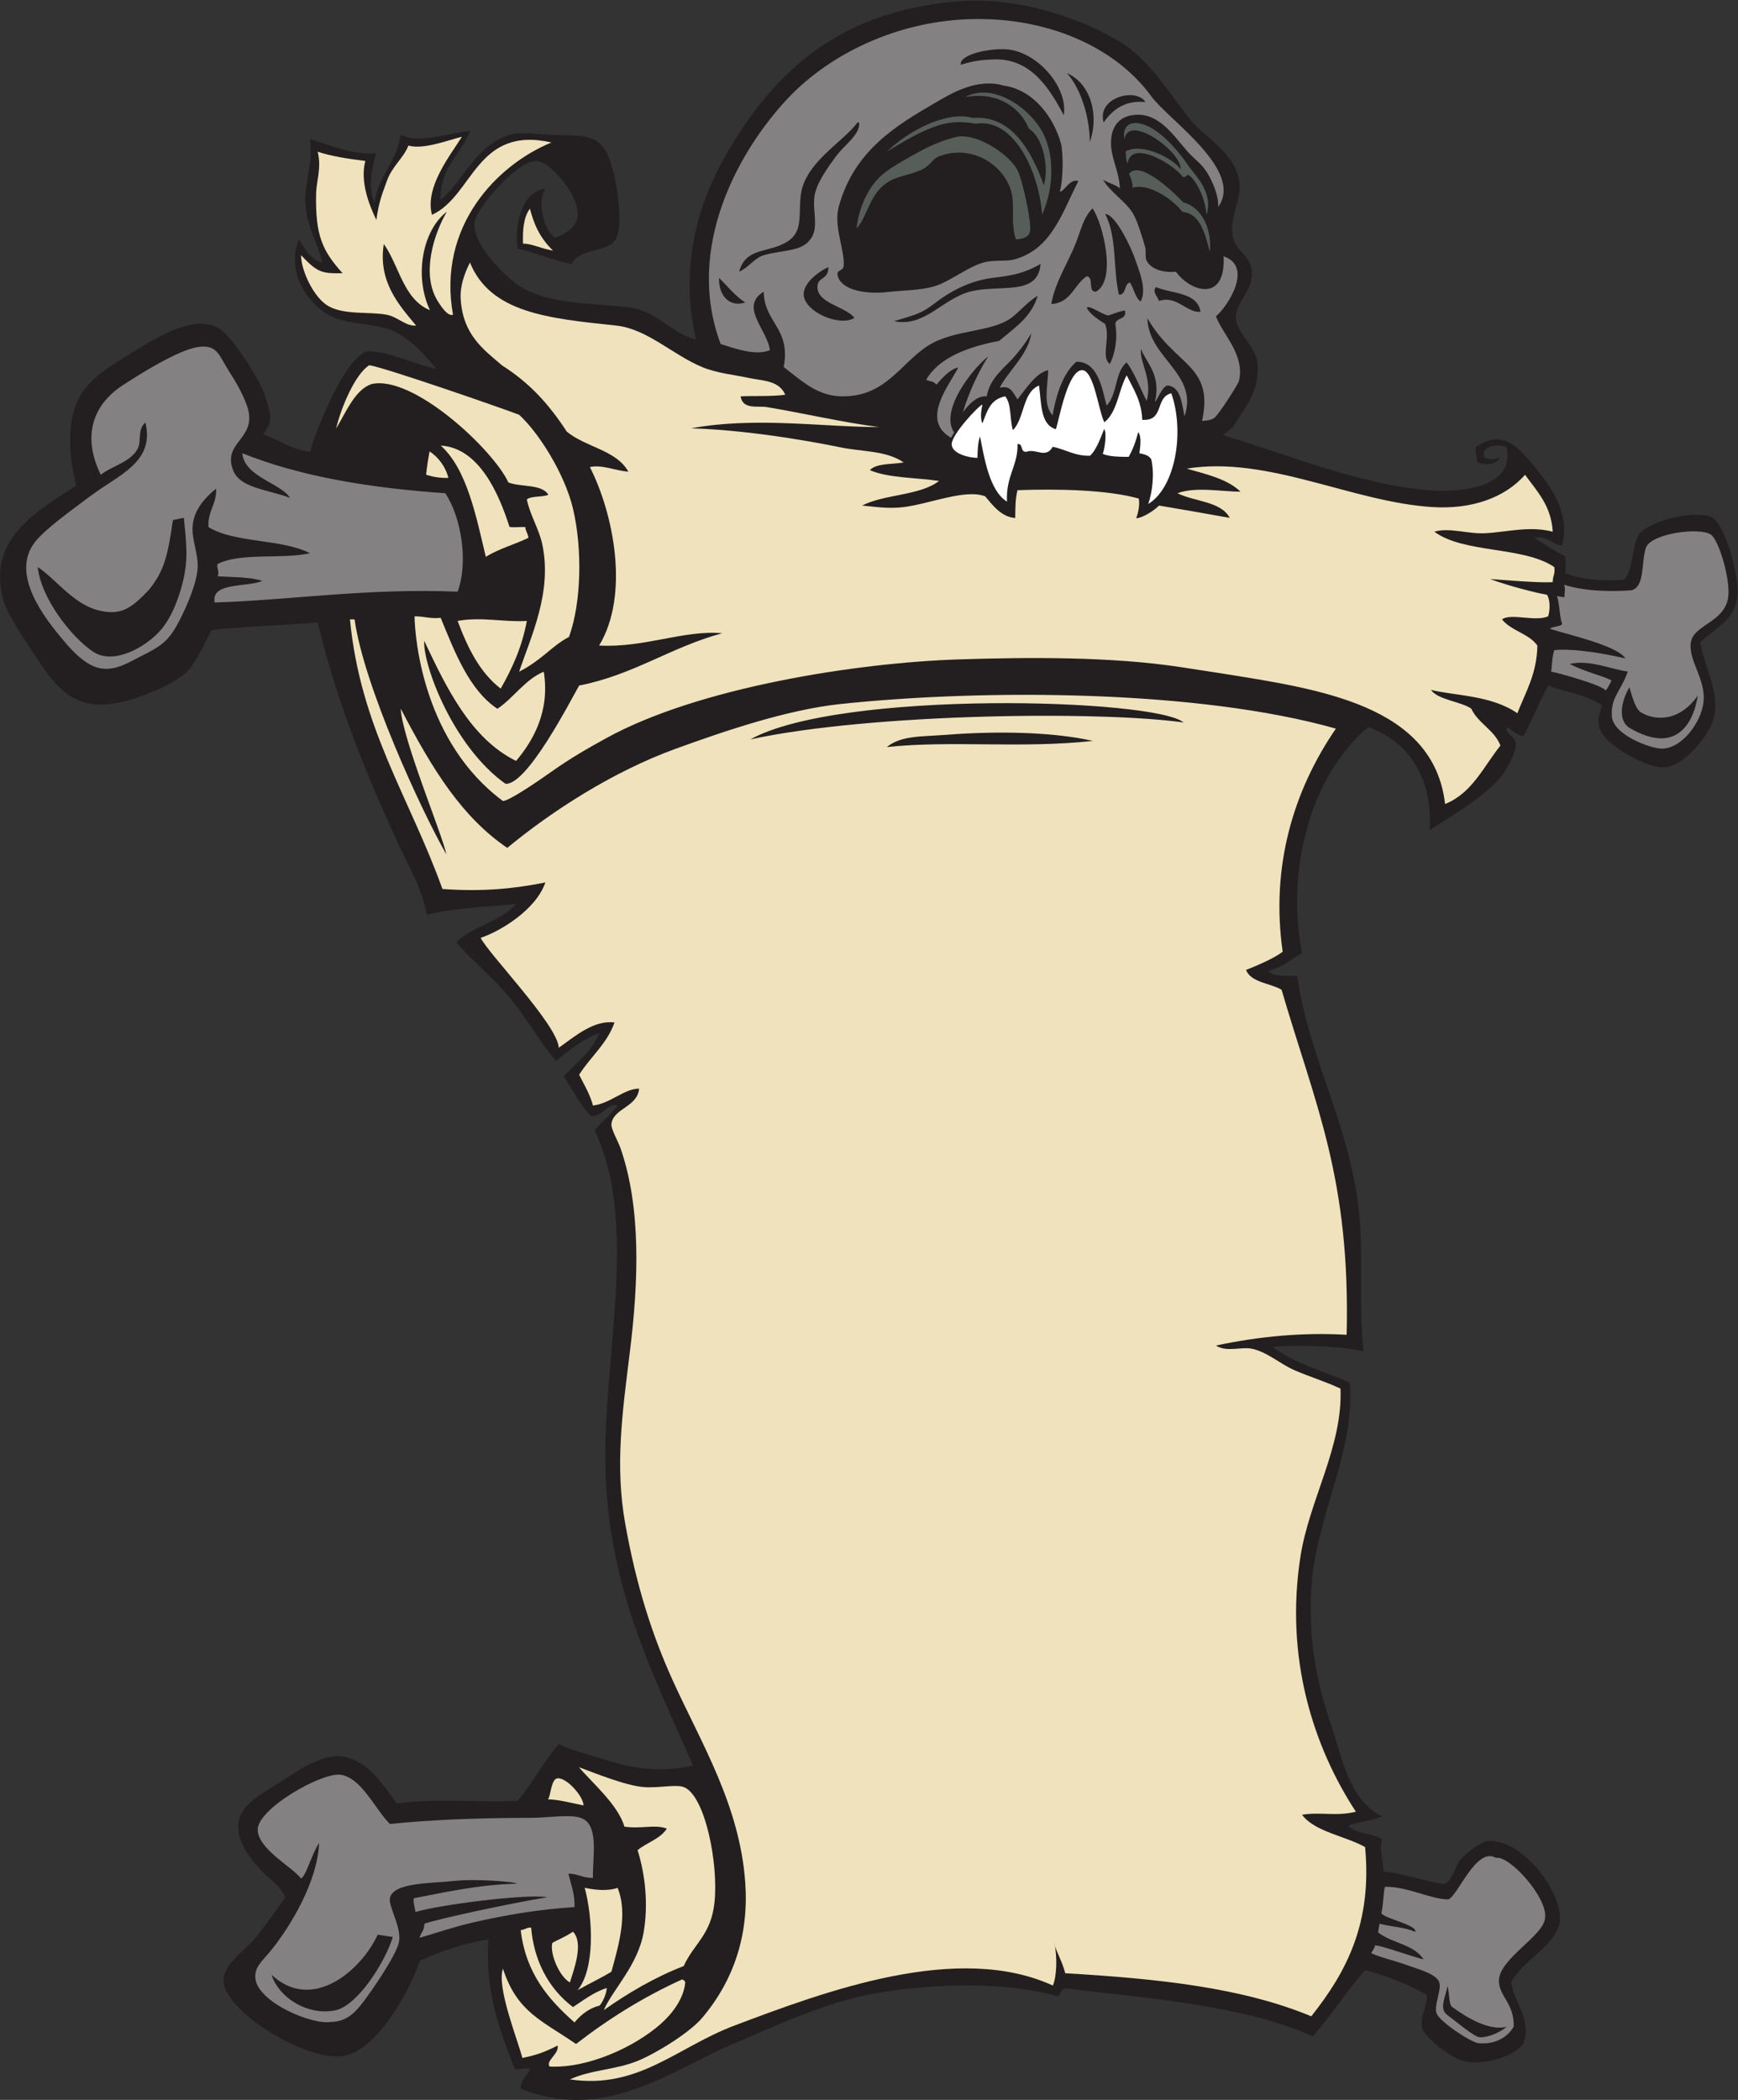
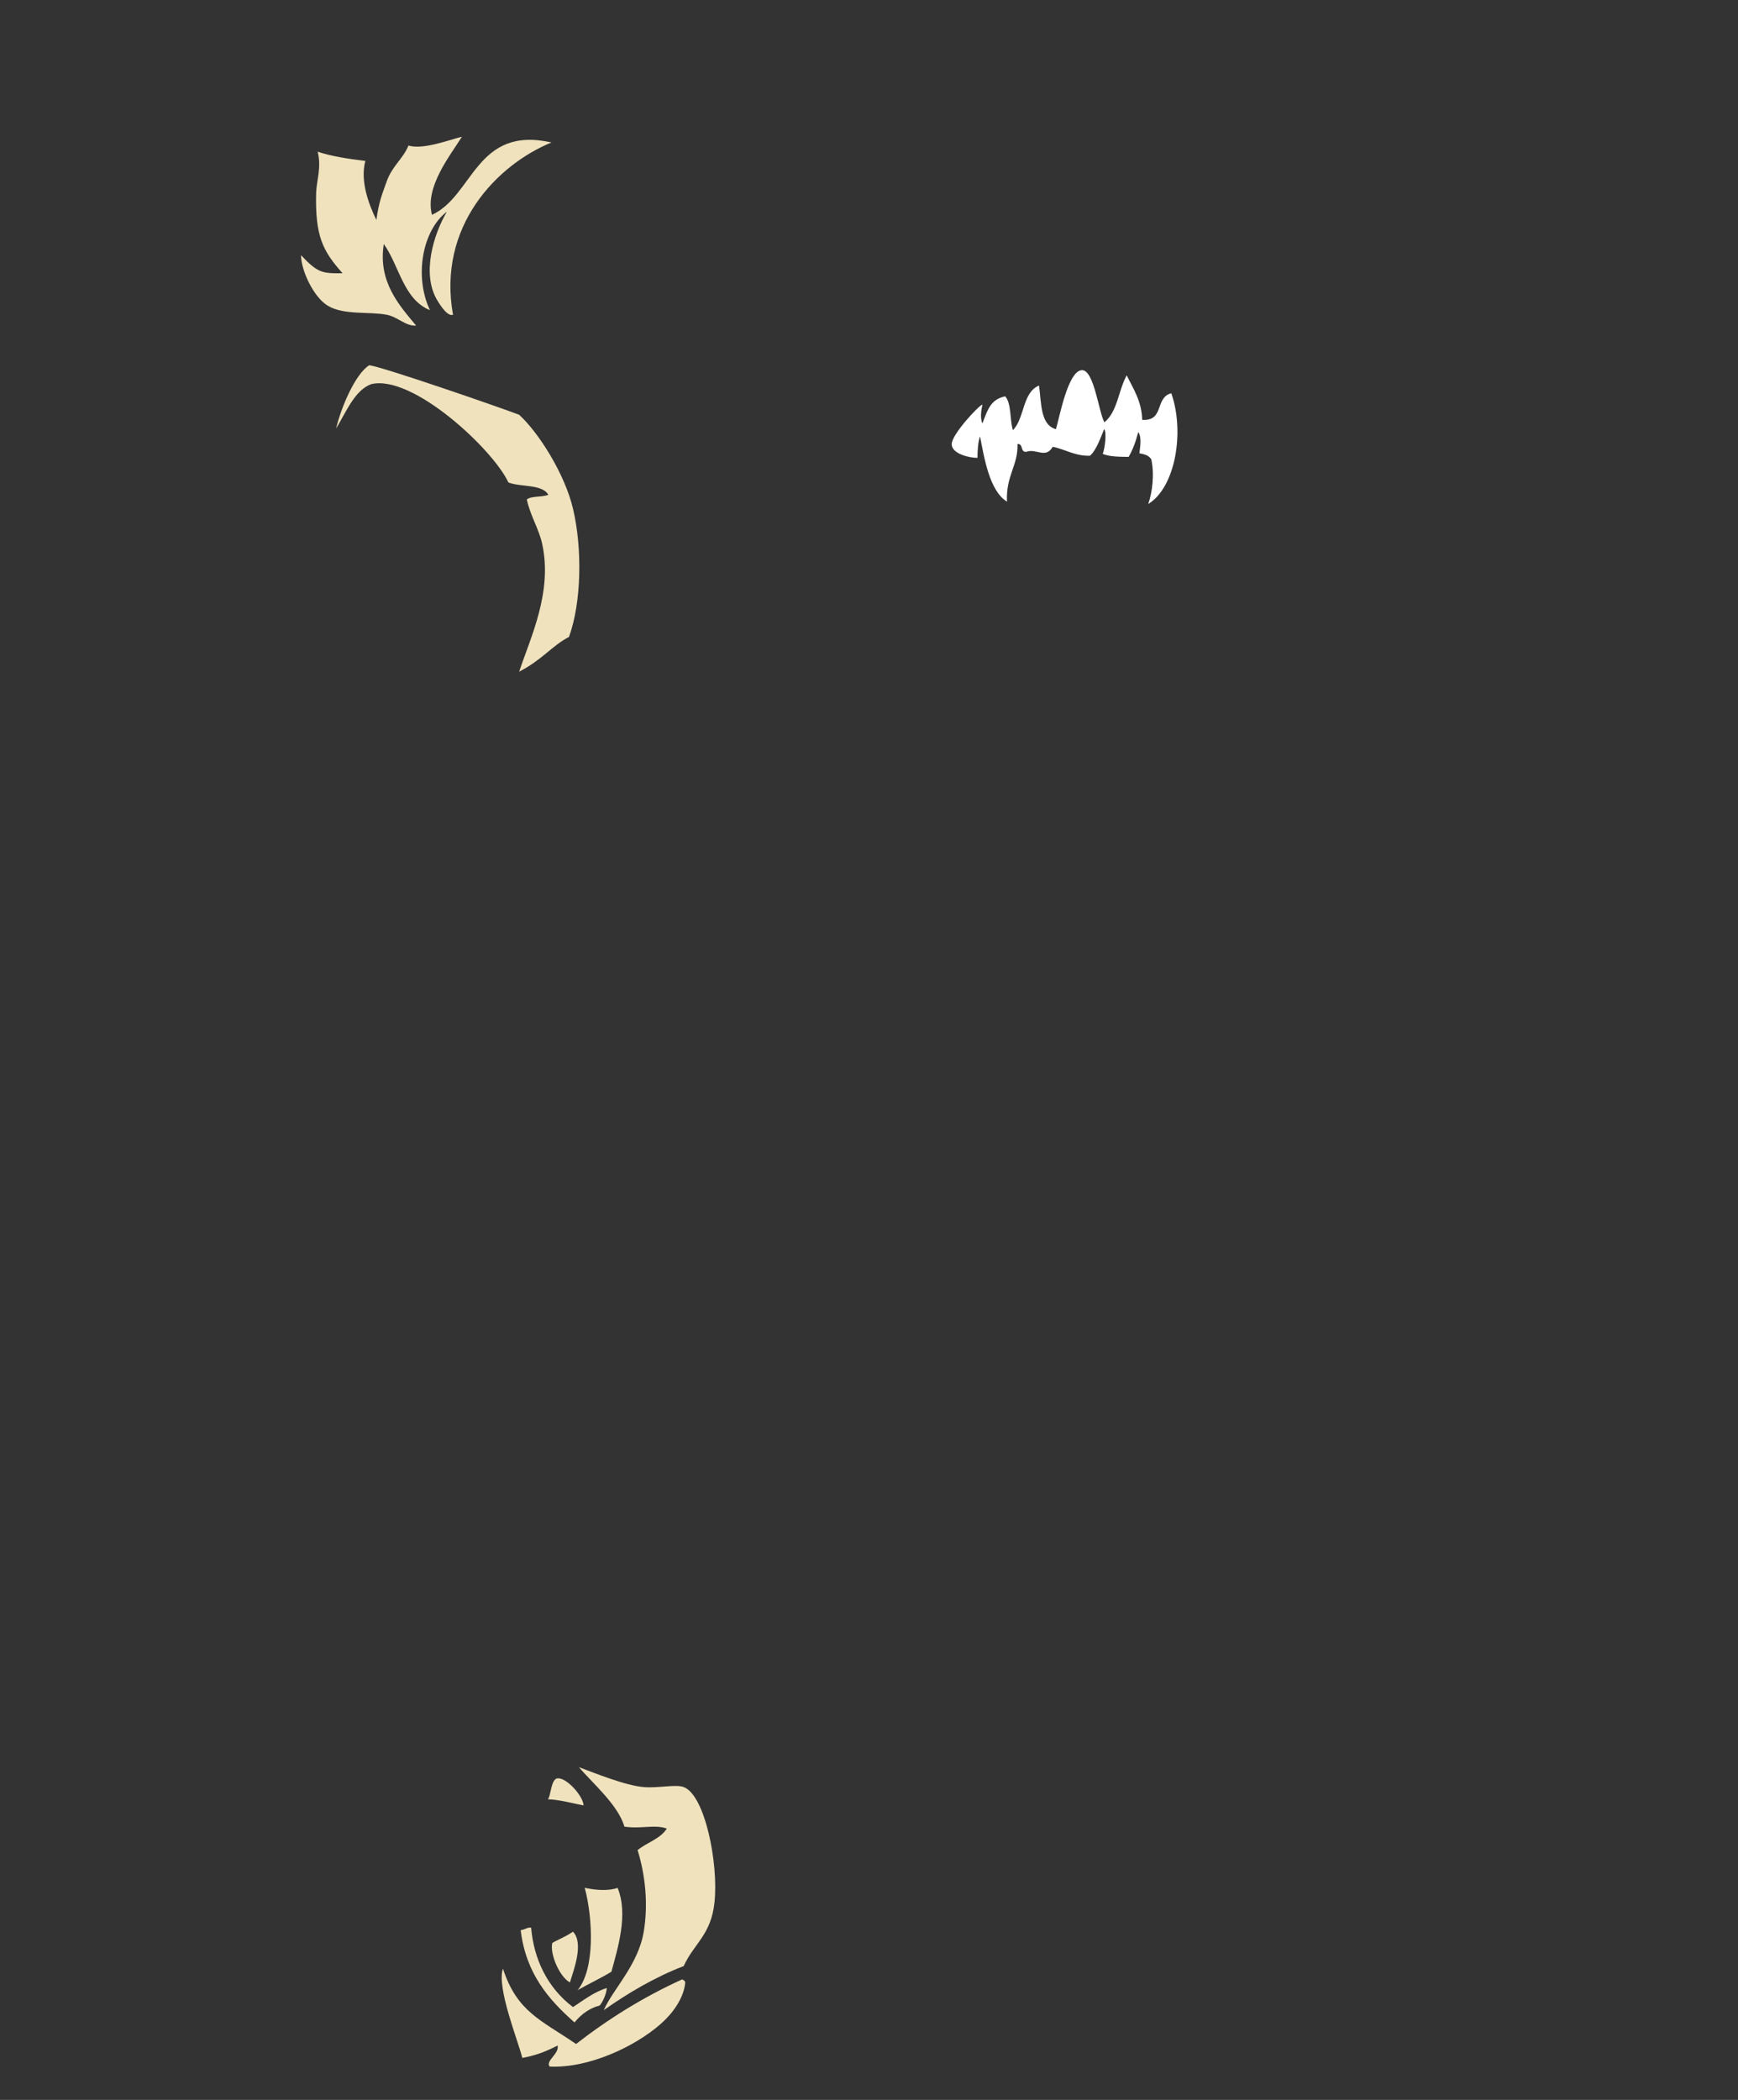
<svg xmlns="http://www.w3.org/2000/svg" viewBox="0 0 709.2 856.667" height="856.667" width="709.2" xml:space="preserve" id="svg2" version="1.1">
  <rect x="0" y="0" width="709.2" height="856.667" fill="#333333" stroke="none" />
  <defs id="defs6" />
  <g transform="matrix(1.333,0,0,-1.333,0,856.667)" id="g10">
    <g transform="scale(0.1)" id="g12">
-       <path id="path14" style="fill:#231f20;fill-opacity:1;fill-rule:evenodd;stroke:none" d="m 4626.11,359.367 c 6.25,-54.355 62.97,-114.648 38.84,-182.695 -13.26,-37.375 -125.11,-76.613 -188.34,-56.496 -47.78,15.187 -115.7,74.308 -122.42,98.867 -10.36,37.922 17.26,66.437 12.96,102.656 -55.78,32.121 -119.25,56.524 -188.34,75.332 -56.43,-64.414 -103.41,-138.269 -160.08,-202.453 -207.45,92.317 -484.51,115.012 -753.34,145.957 -20.87,3.625 -14.87,-19.644 -28.25,-23.531 -154.51,45.098 -379.73,40.625 -555.59,9.414 C 2526.21,298.84 2379.9,228.723 2243.68,171.035 2052.49,90.09 1853.63,-70.477 1593.93,34.492 c -0.13,29.934 21.61,38.02 28.25,61.211 -19.62,3.84 -39.3,-6.406 -47.09,0 -43.04,115.481 -90.41,226.613 -80.04,395.496 -69.7,-10.855 -147.98,-36.5 -209.24,-65.152 -43.25,-118.242 -135.49,-268.555 -227.42,-290.266 -108.16,-25.547 -362.242,127.5 -373.781,223.313 -6.457,53.476 69.301,102.097 96.039,134.941 38.805,47.637 61.305,83.125 92.461,125.098 -18.851,41.746 -48.3,55.816 -74.535,83.941 -43.5,46.645 -109.117,132.153 -37.672,202.473 28.047,27.59 87.793,59.914 131.477,89.453 45.973,31.09 108.851,61.55 150.661,56.49 82.67,-9.99 126.86,-83.978 171.76,-144.252 118.86,15.899 232.09,3.075 369.71,7.723 35.39,38.859 91.6,138.629 127.13,174.209 27.97,-16.97 81.45,-29.05 122.41,-42.37 82.68,-26.88 172.73,-49.601 287.21,-23.55 -116.26,269.65 -267.39,549.99 -268.37,941.68 -0.86,339.45 100.03,723.59 -32.96,1002.87 22.63,26.03 50.03,47.28 70.62,75.34 -30.36,10.43 -43.94,-33.73 -80.04,-32.95 -34.66,34.39 -57.33,80.77 -84.75,122.41 38.64,41.38 85.31,74.76 108.29,131.83 -52.72,-19.47 -91.87,-52.52 -131.83,-84.75 -53.08,61.25 -89.82,131.41 -141.26,193.04 -50.85,60.95 -111.91,110.67 -164.79,169.51 49.87,50.57 136.86,64.04 183.63,117.7 -76.09,-7.1 -194.46,-12.69 -273.09,-32.96 -14.19,80.42 -56.51,149.47 -89.45,221.3 -95.11,207.28 -184,422.61 -244.842,673.29 -67.84,-6.29 -267.227,-14.88 -324.875,-23.54 -15.844,-31.75 -47.313,-96.33 -70.625,-122.41 -37.199,-41.65 -159.816,-93.98 -240.133,-103.59 -132.371,-15.85 -184.019,81.01 -240.125,164.79 -33.141,49.49 -77.82,115.14 -89.453,164.8 -42.473,181.22 111.809,263.62 225.996,339 -25.719,105.87 -30.621,216.85 23.543,291.92 37.098,51.41 107.293,89.87 160.086,122.41 63.246,38.99 177.715,111.6 254.254,65.92 39.969,-23.85 123.852,-155.18 139.672,-204.35 20.203,-62.81 26.269,-76.8 -5.367,-118.98 56.672,-20.23 77.871,-43.32 143.793,-54.3 17.363,67.5 107.396,289.65 174.516,308.23 66.91,1.82 146.94,-42.13 211.26,-53.01 -29.38,35.66 -84.14,101.87 -150.66,122.41 -54.56,16.85 -128.76,13.59 -178.92,42.37 -73.65,42.28 -127.864,139.93 -90.4,230.7 24.04,-37.68 41.774,-66.59 71.567,-70.61 -14.34,62.07 -50.996,115.87 -51.789,188.34 -0.703,63.19 25.004,127.48 14.125,188.33 64.867,-16.67 128.677,-49.04 202.457,-42.37 -12.61,-46.68 -26.46,-106.22 -4.71,-150.67 12.14,83.6 68.09,123.38 80.04,207.17 62.43,-28.7 132.57,3.83 213.15,11.92 -31.07,-75.65 -89.91,-106.97 -92.23,-211.37 70.1,53.33 104.37,166.03 213.37,199.45 30.47,9.33 74.15,2.4 127.14,0 93.62,-4.26 143.95,5.42 174.2,-65.92 24.65,-58.12 51.16,-220.53 18.83,-258.96 -30.64,-36.44 -105.3,-21.74 -131.83,-70.63 -58.94,11.69 -107.27,33.99 -164.79,47.09 -10.27,65.74 9.05,173.47 84.75,183.62 -24.74,-39.54 -7.9,-119.16 28.24,-150.67 35.81,11.59 66.78,34.04 70.63,65.92 7.43,61.41 -83.8,169.38 -127.12,169.5 -57.85,0.18 -181.75,-142.01 -188.33,-188.33 -9.33,-65.57 100.76,-175.79 150.66,-202.46 90.31,-48.26 203.2,-43.66 315.46,-56.49 97.36,-11.14 136.99,-82.9 211.88,-98.89 -49.66,210.89 0.85,402.37 84.75,552.42 161.42,288.74 373.2,453.21 717.86,482.47 182.46,15.47 380.92,-53.69 497.5,-125.55 90.99,-56.08 146.19,-154.83 215.98,-240.75 41.45,-51.04 153.03,-107.65 147.84,-210.26 -2.23,-43.63 -34.12,-99.08 -18.85,-150.67 13.35,-45.06 53.04,-48.02 56.51,-103.58 3.39,-54.33 -50.37,-92.48 -48.95,-138.16 1.44,-46.57 60.82,-87.13 65.92,-136.54 8.95,-87.07 -37.13,-135.49 -74.13,-196.27 -8.34,-9.46 -23.17,-17.12 -31.22,-26.38 179.31,-52.56 414.29,-150.86 627.97,-168.15 111.25,-9 266.47,11.58 240.12,131.84 -22.47,9.86 -66.94,5.35 -70.61,-18.84 0.8,-11.34 4.26,-15.4 8.93,-16.25 10.29,-1.89 20.17,-4.5 41.54,3.73 -11.4,-24.86 -48.14,-24.01 -69.32,-15.73 -1.31,15.95 -7.48,27.04 -4.71,47.09 85.76,60.12 135.84,-6.6 188.34,-70.62 47.87,-58.39 100.54,-138.57 75.33,-230.72 -32.09,4.01 -41.71,30.47 -84.74,23.54 30.77,-19.59 60.78,-39.95 94.65,-56.44 2.07,-13.81 1.16,-35.97 0.56,-52.44 43.71,-17.26 113.08,-24.98 179.76,-19.26 26.92,24.12 24.73,109.04 45.18,137.56 31.43,43.79 163.44,73.22 216.59,56.5 45.03,-14.15 79.2,-151.61 84.75,-211.87 9.47,-102.62 -66.46,-126.9 -113.3,-173.91 13.43,-84.5 73.21,-172.1 31.68,-257.37 -23.22,-47.71 -87.42,-120.84 -135.61,-123.7 -39.64,-13.68 -198.59,66.16 -206.51,126.51 -5.08,26.53 6.11,43.86 9.42,61.2 -42.73,32.63 -110.26,40.43 -164.8,61.22 -26.47,-50.43 -49.38,-104.43 -75.34,-155.38 -22.95,3.73 -34.01,19.35 -51.79,28.25 -3.59,-23.78 25.93,-25.14 28.25,-51.79 1.81,-20.85 -23.81,-69.69 -37.66,-89.46 -48.75,-69.64 -178.57,-142.02 -226.01,-174.21 10.33,160.98 -65.99,271.87 -188.33,315.46 -172.07,-143.64 -253.43,-430.43 -202.43,-691.86 -51.69,-29.44 -46.94,-35.47 -102.16,-54.66 12.01,-18.29 64.65,-14.85 87.49,-15.07 38.67,-272.39 180.07,-485.91 193.55,-782.74 5.24,-115.27 -3.89,-252.08 9.43,-366.11 -81.88,19.6 -240.85,19.12 -277.79,12.98 65.12,-49.44 155.07,-74.07 235.41,-108.29 19.38,-207.03 -105.34,-413.38 -117.71,-630.93 -9.25,-162.58 19.73,-298.53 61.21,-419.05 34.06,-98.95 53.69,-227.34 155.38,-278.168 -31.33,-13.82 -65,-14.668 -103.6,-27.863 22.3,-26.375 75.03,-22.285 103.6,-42.383 -7.95,-36.023 2.61,-61.379 4.7,-98.879 21.32,3.781 173.19,-40.34 183.64,-37.664 28.72,7.383 31.96,52.414 56.5,80.039 12.59,14.199 59.86,50.996 80.04,51.797 116.35,4.649 241.15,-180.293 216.81,-257.273 -15.18,-65.969 -118.55,-113.977 -146.19,-175.899 v 0" />
      <path id="path16" style="fill:#efe2bd;fill-opacity:1;fill-rule:evenodd;stroke:none" d="m 1688.1,5990.58 c -165.6,-67.87 -350.22,-255.6 -301.34,-527.35 -16.19,-5.33 -35.56,23.83 -47.09,42.39 -50.68,81.63 -12.15,204.29 28.26,273.08 -74.82,-56.83 -100.71,-197.88 -51.8,-301.34 -81.47,33.1 -93.54,135.61 -141.25,202.46 -18.36,-115.68 47.5,-187.89 98.87,-249.55 -30.82,-3.1 -55.94,26.44 -89.45,32.96 -53.36,10.4 -131.64,-1.79 -180.78,27.64 -43.973,26.36 -82.11,109.01 -81.942,154.72 51.113,-54.56 64.906,-55.98 127.172,-55.26 -60.77,67.77 -84.145,113.89 -81.035,244.87 0.898,37.85 17.148,78.28 4.703,127.12 43.592,-14.48 94.222,-21.91 145.962,-28.25 -16.54,-61.36 10.48,-133 33.69,-180.61 8.59,59.64 17.56,77.61 32.23,119.41 15.72,44.82 51.84,70.76 65.91,108.29 45.75,-13.71 125.49,17.74 163.83,26.98 -35.97,-57.85 -114.19,-153.68 -91.7,-239.05 127.23,58.56 134.52,273.53 365.76,221.49 v 0" />
      <path id="path18" style="fill:#ffffff;fill-opacity:1;fill-rule:evenodd;stroke:none" d="m 3007.41,5188.53 c -3.37,-15.43 -7.76,-40.6 -0.2,-58.08 16.65,44.12 25.88,73.85 69.85,83.24 19.69,-22.69 13.7,-71.03 23.54,-103.58 36.24,35.96 28.69,115.71 80.04,136.54 7.55,-53.66 3.68,-120.41 51.79,-133.51 10.67,35 36.89,180.43 80.05,180.59 37.1,0.16 51.41,-131.82 68.46,-159.47 40.36,33.42 41.83,95.28 68.08,143.78 19.08,-39.57 45.96,-78.22 47.46,-136.35 68.82,-4.46 37.91,68.24 89.08,81.42 41.38,-117.9 12.99,-287.96 -70.63,-339 12.75,36.54 19.39,91.39 9.42,136.54 -6.79,11.06 -17.66,15.31 -36.44,18.61 1.81,17.9 8.06,48.84 -3.55,65.09 -8.48,-32.31 -16.57,-53.38 -29.37,-76.03 -26.18,0.41 -58.65,0.13 -79.38,9.22 6.7,15.99 12.77,66.95 4.41,75.85 -10.83,-26.39 -24.02,-64.78 -43.4,-81.5 -45.91,-1.75 -78.77,21.13 -114.1,27.15 -21.5,-37.09 -50.2,-4.59 -79.54,-14.85 -20.96,-3.69 -9.27,25.26 -28.25,23.54 2.11,-66.62 -35.68,-95.73 -32.18,-176.37 -54.16,33.12 -69.91,135.9 -82.5,199.69 -6.76,-19.39 -7.8,-47 -7.75,-65.69 -22.38,-0.52 -78.9,11.61 -79.04,41.91 -0.13,29.27 81.9,117.57 94.15,121.26 v 0" />
-       <path id="path20" style="fill:#575e5a;fill-opacity:1;fill-rule:evenodd;stroke:none" d="m 2954.76,6129.64 c 81.83,43.77 184.26,-25.77 228.42,-93.69 46.37,-71.34 45.04,-180.72 6.88,-266.67 -8.62,125.82 -83.2,297.99 -203.69,278.8 -78.19,13.14 -127.11,3.85 -271.86,-85.76 66.56,64.41 183.96,126.17 263.69,103.25 117.01,9.72 179.1,-99.37 217.23,-205.87 16.62,59.7 -3.67,147.18 -46,173.6 -24.68,60.55 -91.37,114.41 -194.67,96.34 z m 738.9,-360.81 c -4.92,56.7 -34.68,109.97 -56.3,122.87 -6.19,-0.83 -7.65,-9.38 -15.81,-6.71 -30.58,40.33 -159.37,116.78 -169.79,40.95 -6.57,14 -4.53,29.76 -6.1,37.28 51.09,28.37 149.24,-23.4 168.1,-54.99 6.98,50.7 -159.63,174.24 -171.7,91.76 -8.13,47.44 24.03,59.44 65.37,43.22 55.45,-21.75 110.94,-94.4 129.93,-123.26 18.1,-27.54 77.8,-78.61 56.3,-151.12 z m 9.8,-112.86 c -15.11,57.21 -29.23,116.85 -83.98,122.28 -28.06,37.82 -104.59,89.9 -152.75,73.54 2.59,17.39 -10.31,39.92 -10.3,43.21 32.59,42.15 135.68,-55.15 165.88,-87.93 62.96,-16.51 87.71,-91.8 81.15,-151.1 z m -593.45,37.98 c -19.21,56.68 1.06,109.88 -18.82,160.08 -29.98,75.67 -121.92,129.97 -216.59,94.17 -18.65,-7.06 -26.46,-26.17 -47.09,-37.66 -30.51,-17.02 -73.7,-21.16 -103.58,-37.67 -63.07,-34.87 -68.19,-111.23 -101.72,-145.01 6.07,59.67 33.94,125.35 78.18,163.84 28.85,25.11 86.83,55.89 122.41,75.33 29.76,16.25 93.72,42.87 122.43,42.38 63.38,-1.1 145.41,-59 169.5,-103.59 13.77,-25.51 41.33,-148.74 38.83,-183.14 -1.12,-15.33 -11.26,-26.9 -43.55,-28.73 v 0" />
      <path id="path22" style="fill:#efe2bd;fill-opacity:1;fill-rule:evenodd;stroke:none" d="m 1589.22,4370.89 c 35.22,106.25 102.41,242.8 70.62,390.8 -9.76,45.44 -38.2,90.65 -47.09,136.54 15.33,11.36 47.19,6.18 65.92,14.13 -19.85,33.5 -83.95,22.75 -122.41,37.66 -45.8,100.04 -293.41,331.96 -420.35,300.81 -48.64,-18.43 -73.72,-79.25 -106.99,-136.01 14.56,63.41 58.34,167.36 101.53,194.04 45.62,-6.42 402.91,-130.2 458.77,-151.66 60.13,-54.99 139.57,-180.75 164.8,-287.21 29.04,-122.63 25.91,-288.11 -12.25,-392.68 -52.66,-27.41 -80.55,-69.05 -152.55,-106.42 z M 1772.26,1018.2 c 48.73,-18.02 141.91,-56.305 198.33,-60.864 45.83,-3.711 97.64,9.297 122.42,0 64.85,-24.301 106.88,-232.871 94.17,-353.125 -10.56,-99.895 -63.64,-126.426 -94.17,-194.633 -88.52,-33.883 -173.07,-84.293 -244.83,-134.961 27.95,63.918 105.41,138.274 122.41,240.121 13.85,82.996 5.27,172.762 -18.83,249.547 28.25,23.547 69.35,34.231 89.46,65.922 -36.49,13.785 -77.63,-1.699 -129.89,6.043 -18.53,66.594 -102.89,138.34 -139.07,181.95 v 0" />
-       <path id="path24" style="fill:#efe2bd;fill-opacity:1;fill-rule:evenodd;stroke:none" d="m 1612.75,4526.27 c -14.97,-80.76 -45.27,-146.2 -80.04,-207.17 -63.83,49.17 -101.23,124.76 -131.83,207.17 73.43,13.45 140.97,-4.39 211.87,0 z m -297.71,518.86 c 23.77,-15.61 47.83,-43.12 57.59,-80.99 -25.46,-1.21 -47.35,3.24 -68.14,9.43 2.25,25.11 6.29,48.52 10.55,71.56 z m 34.05,17.89 c 118.9,-7.24 178.73,-149.84 210.54,-248.81 12.89,-3.04 32.44,0.55 48.42,-0.72 0.79,-13.34 8.63,-19.63 9.41,-32.97 -37.67,-18.47 -91.87,-33.71 -130.28,-58.1 -29.84,123.97 -57.21,267.69 -138.09,340.6 v 0" />
      <path id="path26" style="fill:#efe2bd;fill-opacity:1;fill-rule:evenodd;stroke:none" d="m 1754.02,514.738 c 34.24,-35.48 1.55,-118.789 -9.43,-155.371 -33.51,18.895 -62.03,89.813 -53.84,120.899 16.17,10.058 33.58,15.007 63.27,34.472 z m 35.92,134.403 c 28.03,-6.289 69.02,-11.317 100.61,-0.313 33.59,-81.23 0.18,-185.476 -18.83,-256.492 -33.07,-20.293 -69.63,-37.109 -103.59,-56.508 53.88,64.797 46.78,220.356 21.81,313.313 z m -3.55,252.004 c -27.71,5.253 -76.68,18.484 -109.41,18.73 9.6,8.25 8.84,63.199 30.5,64.344 27.85,1.465 78.01,-54.754 78.91,-83.074 v 0" />
      <path id="path28" style="fill:#efe2bd;fill-opacity:1;fill-rule:evenodd;stroke:none" d="m 2088.3,368.789 c 4.2,-2.09 8.42,-4.129 9.42,-9.422 -4.73,-50.586 -40.94,-96.875 -75.33,-127.121 -79.75,-70.117 -221.34,-136.016 -339.94,-130.254 -13.17,17.793 30.24,39.129 24.48,64.336 -45.13,-23.015 -69.78,-30.168 -107.99,-37.969 -13.51,54.465 -79.29,215.332 -59.34,273.379 43.29,-133.535 118.92,-158.476 223.82,-230.703 98.04,76.184 205.1,143.32 324.88,197.754 z m -462.37,158.203 c 7.92,-94.98 49.32,-183.711 128.09,-242.957 31.73,20.457 62.83,45.543 103.58,58.387 -1.85,-19.727 -12.03,-42.43 -22.2,-53.836 -28.02,-6.75 -55.58,-25.266 -76.68,-51.633 -79.13,69.973 -148.84,149.348 -164.79,282.5 13.3,1.32 20.66,9.465 32,7.539 v 0" />
-       <path id="path30" style="fill:#efe2bd;fill-opacity:1;fill-rule:evenodd;stroke:none" d="m 1071.3,4530.98 c 4.7,0 9.41,0 14.13,0 28.05,-202.66 203.56,-583.96 281.14,-719.53 -12.99,62.75 -135.3,354.14 -139.9,446.45 99.59,-191.35 188.94,-332.7 326.11,-426.22 135.36,111.81 322.59,233.44 516.69,303.79 151.42,54.89 340.8,119.32 503.79,136.55 439.01,46.4 1094.4,44.24 1516.1,-75.33 -130.4,-189.95 -199.97,-422.83 -162.9,-682.71 -25.31,-20.21 -79.71,-42.95 -112.24,-55.94 15.91,-39.02 74.29,-40.09 108.87,-60.45 103.9,-354.99 210.91,-577.54 199.22,-1056 -131.3,7.57 -263.89,-4.03 -400.21,-32.96 33.23,-21.05 75.59,-3.47 108.3,-9.41 46.27,-8.41 88.85,-47.33 131.83,-65.92 49.55,-21.41 94.39,-34.48 141.25,-56.5 7.26,-177.61 -95.29,-339.85 -122.42,-513.21 -48.87,-312.21 40.24,-584.27 169.51,-781.598 -59.19,-15.105 -108.55,0.117 -164.8,-9.414 39.37,-52.441 130.55,-63.984 193.04,-98.867 21.8,-230.742 -55.29,-380.254 -164.79,-517.93 -211.68,88.098 -469.92,115.254 -753.09,131.836 -8.63,35.899 -33.15,76.848 -33.44,93.449 9.97,-45.597 6.94,-104.855 -4.48,-131.117 C 2931.7,483.469 2527.09,332.766 2248.38,227.531 2071,160.566 1954.79,31.621 1744.59,62.742 c 66.78,30.324 138.32,28.547 207.17,56.504 56.73,23.039 159.39,86.469 197.75,131.84 99.75,117.93 142.99,258.68 131.83,414.336 -16.93,236.394 -134.39,425.608 -221.29,616.798 -64.12,141.06 -112.31,292.14 -145.96,480.24 -31.73,177.43 -9.45,337.13 14.13,527.34 26.86,216.7 34.26,440.17 -28.26,621.5 -8.6,24.98 -29.98,59.79 -28.24,75.33 5.43,48.53 79.46,51.1 84.75,108.3 -45.82,-0.11 -86.58,-44.96 -141.26,-51.79 -9.67,35.82 -27.17,63.84 -42.36,94.16 34.42,55.04 85,93.91 108.28,160.08 -62.42,7.86 -118.42,-40.13 -170.61,-77.37 -3.12,69.55 -217.35,289.77 -239.01,336.34 58.56,19.67 168.45,84.43 197.94,169.5 -97.55,-19.41 -191.77,-28.71 -315.08,-19.97 -100.18,279.64 -251.24,492.81 -283.07,825.1 z m 550.88,1257.13 c 11.14,-43.35 28.35,-87.78 70.7,-128.43 -32.29,4.59 -67.74,22.44 -91.83,21.2 -1.23,40.85 1.28,80.34 21.13,107.23 z m -183.63,-164.79 c 62.68,-153.97 238.58,-171.07 447.29,-193.05 95.27,-10.02 173.49,-89.78 263.67,-127.11 46.15,-19.12 100.29,-23.88 141.26,-32.96 40.59,-9.01 93.92,-6.54 112.99,-51.79 -43.59,-5.8 -102.2,-2.9 -136.54,-4.72 6.03,-41.59 52.98,-28.48 80.05,-32.96 104.96,-17.32 235.95,-47.55 343.7,-61.2 -173.03,0.14 -379,32.42 -575.33,-3.76 208.72,-6.01 445.08,-55.78 452.92,-57.45 68.64,-14.69 144.42,-9.74 197.75,-47.09 -36.08,-6.29 -83.09,-1.66 -103.58,-23.53 57.19,-24.42 140.79,-22.43 211.87,-32.96 -58.19,-45.4 -167.08,-40.09 -235.42,-75.34 34.94,-2.94 78.12,-10.77 127.13,-4.71 80.57,9.98 188.19,56.34 249.53,32.96 22.23,-26.69 49.72,-63.59 91.91,-66.34 0.4,35.87 0.51,59.07 6.98,85.17 124.51,4.48 275.69,1.25 371.18,-25.7 3.95,-18.55 -1.99,-45.24 -7.85,-60.03 17.31,-0.36 54.05,22.12 69.84,38.65 72.56,-12.19 144.64,-24.85 216.57,-37.67 -27.3,51.16 -107.65,49.29 -160.08,75.34 56.22,20.91 134.25,4.92 193.05,4.71 -39.69,38.79 -103.8,53.14 -164.8,70.62 248.75,40.3 506.56,-102.66 753.34,-117.71 118.34,-7.21 219.7,27.75 282.5,98.88 36.03,-50.3 79.7,-92.94 84.75,-174.21 -71.1,18.67 -140.53,-1.28 -207.17,-4.72 -52.59,-2.69 -109.17,18.46 -155.37,4.72 91.17,-67.34 273.16,-43.88 367.25,-108.3 3.48,-22.31 -5.3,-26.72 -4.71,-46.14 -46.51,-2.56 -150.09,6.96 -191.58,9.42 57.71,-21.18 140.21,-42.34 173.37,-47.82 9.29,-10.02 11.39,-43.99 4.09,-66.13 -39.88,-17.57 -113.6,10.7 -141.26,-9.41 27.76,-35.03 82.34,-43.23 108.3,-80.04 -1.56,-87.9 -36.42,-142.5 -61.21,-207.17 -79.58,54.94 -186.6,52.91 -264.45,71.35 20.34,-30.21 92.56,-35.67 123.21,-57.22 21.64,-45.83 70.38,-64.58 89.45,-113 -51.78,-64.36 -86.54,-145.74 -169.5,-178.93 -35.04,302.88 -383.44,351.67 -687.43,400.22 -36.72,5.86 -81.28,12.58 -122.4,18.83 -212.54,32.28 -463.68,30.41 -678.02,23.55 -313.91,-10.06 -797.23,-85.96 -1078.2,-240.14 -53,-29.07 -109.34,-60.82 -169.5,-103.57 -43.16,-30.68 -133.29,-91.8 -148.8,-89.48 -241.09,178.62 -269.3,493.21 -270.25,565.01 28.38,0.14 48.47,-8.02 80.04,-4.7 42.02,-102.37 86.67,-220.73 173.49,-278.3 49.15,32.47 84.32,89.54 141.97,113.5 19.43,-120 -31.44,-210.17 -84.75,-273.08 -139.82,68.91 -214.06,226 -281.23,367.57 -4.04,-74.75 88.84,-323.95 248.89,-437.58 66.33,-4.36 198.34,253.55 225.39,300.72 166.76,32.56 280.85,117.78 437.87,160.09 -120.02,10.29 -236.68,-45.13 -376.67,-37.67 93.96,156.06 44.18,403.2 -28.25,546.17 34.52,8.57 79.29,-11.13 117.71,-14.13 -36.63,66.26 -128.82,74.07 -188.34,122.42 -55.5,85.32 -114.8,149.92 -197.74,202.46 -59.21,50.42 -120.06,94.67 -127.13,202.46 -2.71,41.33 11.82,79.67 28.25,113 z m 858.47,-1459.59 c 370.71,80.12 1072.97,87.57 1326.21,51.79 -87.21,73.55 -1051.29,100.67 -1326.21,-51.79 z m 601.12,14.13 c -78.9,-6.09 -139.74,-1.94 -183.63,-37.67 196.13,21.24 410.33,-5.03 630.92,18.83 -121.12,27.79 -292.72,30.74 -447.29,18.84 v 0" />
-       <path id="path32" style="fill:#848182;fill-opacity:1;fill-rule:evenodd;stroke:none" d="m 4633.65,224.238 c -19.96,-35.273 -60.04,-55.183 -107.87,-50.73 -21.78,2.027 -121.34,66.59 -128.73,92.871 -7.33,26.016 15.97,68.066 8.93,92.988 -7.48,26.551 -71.67,42.84 -95.34,51.793 -37.38,14.164 -79.72,22.778 -113,37.68 3.25,7.39 11.36,17.906 11.77,23.933 14.3,1.692 122.53,-37.429 148.32,-42.773 -29.08,46.25 -96.97,49.063 -138.92,82.422 0.81,10.918 3.08,17.305 3.92,26.652 50.69,-12.179 68.28,-8.515 109.88,-24.707 5.12,22.676 -107.34,43.375 -103.74,58.985 6.22,24.961 5.47,58.984 10.67,78.867 69.01,1.082 139.96,-38.41 193.53,-38.594 29.13,8.074 85.12,162.402 145.95,127.117 41.62,8.516 159.36,-122.429 150.67,-183.625 -2.42,-54.383 -141.77,-125.308 -141.25,-193.035 0.37,-46.902 47.38,-69.211 45.21,-139.844 z m 354.22,4099.192 c 11.26,-38.92 20,-67.22 35.06,-76.68 38.48,-24.17 114.91,-33.41 174.45,51.21 -15.15,-94.33 -72,-177.3 -205.11,-101.28 -42.43,21.7 -29.57,84.07 -4.4,126.75 z M 4431.5,348.879 c 6.07,-29.504 3.43,-58 14.55,-64.992 8.89,-5.574 100.69,-77.801 165.38,-59.922 -15.38,-16.113 -58.16,-34.531 -82.71,-32.156 -17.19,1.668 -74.03,50.332 -97.08,67.226 -27.6,18.281 -7.32,54.5 -0.14,89.844 z M 700.297,5291.7 c 21.594,-33.54 42.562,-69.64 55.539,-106.25 36.281,-102.41 -76.578,-109.24 -42.375,-197.75 21.344,-55.25 102.715,-58.04 174.211,-84.75 -26.805,44.46 -139.293,63.82 -145.961,136.53 176.918,-71.05 389.529,-106.41 621.499,-122.41 48.78,-73.58 71.15,-210.19 37.67,-301.34 -277.32,11.65 -521.009,-26.64 -743.923,-32.96 -11.129,63.27 98.512,45.62 145.957,65.92 -37.57,12.65 -89.344,11.09 -136.535,14.12 6.605,16.48 -5.145,26.92 0,37.67 69.195,35.95 196.566,13.75 282.504,32.96 -85.82,44.45 -230.113,30.42 -310.758,80.05 -2.777,49.85 25.195,68.96 23.547,117.7 -34.516,-28.14 -63.199,-60.68 -70.633,-103.59 -7.953,-45.91 15.852,-91.47 14.129,-136.54 -1.914,-50.14 -35.969,-125.38 -56.5,-164.79 -30.91,-59.32 -51.984,-75.84 -117.711,-108.29 -31.812,-15.71 -72.766,-42.98 -117.711,-37.67 -47.953,5.68 -90.125,52.14 -117.711,84.75 -54.004,63.86 -165.824,201.71 -89.449,301.34 30.711,40.07 107.43,94.65 169.5,141.25 88.922,66.75 198.715,104.23 169.504,226 -25.711,-22.58 -10.93,-55.54 -23.551,-80.04 -21.41,-41.59 -78.664,-52.56 -112.992,-80.04 -59.391,120.88 -21.442,215.8 65.91,273.08 62.512,41 172.559,108.6 230.711,117.71 60.539,9.48 64.852,-25.62 95.129,-72.66 z m 3029.153,501.91 c 0.24,33.64 -13.25,66.36 -28.65,94.94 -19.93,37.01 -38.94,44.56 -65.63,74.54 -43.08,48.36 -85.17,116.34 -157.9,112.23 -62.02,-3.49 -80.04,-50.11 -75.69,-99.27 3.61,-40.72 25.14,-79.96 26.56,-126.84 -5.08,9.3 -35.32,17.02 -51.46,27.31 19.1,-34.93 69.23,-66.44 91.17,-102.53 13.94,-22.92 28.86,-73.55 37.67,-103.59 3.51,-11.98 -1.04,-32.13 4.71,-42.36 14.84,-26.48 52.29,-36.83 89.46,-32.97 45.26,-62.66 153.23,-94.58 145.96,47.09 91.66,-30.72 13.33,-152.86 -23.55,-183.63 22.2,-57.97 89.03,-117.15 70.63,-197.76 -2.13,-9.32 -61.78,-103.27 -75.33,-113 -11.23,-8.05 -26.22,-8.55 -37.67,-9.41 37.43,172.32 -82.02,166.2 -167.3,314.23 2.94,-122.88 157.8,-168.85 113.63,-300.09 -8.62,42.23 -12.66,89.04 -49.92,94.15 -17.31,2.92 -35.32,-49.81 -40.53,-48.76 19.62,81.5 -27.42,119.75 -42.8,160.35 -5.69,-39.71 35.95,-90.1 17.42,-158.67 -20.57,39.07 -35.67,83.61 -61.21,117.71 -36.07,-26.71 -28.45,-99.76 -61.6,-132.05 -12.92,48.48 -25.06,135.79 -92.65,134.11 -40.16,-34.48 -61.1,-98.35 -72.69,-163.66 -29.25,31.97 -15.34,85.23 -13.19,138.05 -36.03,-6.8 -68.39,-56.82 -94.16,-89.45 -16.42,25.64 -21.72,42.63 -54.62,35.79 26.09,50.82 86.33,99.75 96.99,165.98 -24.56,-38.41 -30.5,-45.05 -47.09,-65.23 -31.62,-38.47 -78.99,-67.64 -89.45,-127.13 -30.63,2.89 -56.73,-26.78 -73.15,-49.26 17.53,59.36 47.9,124.73 77.86,171.68 -49.54,-39.16 -149.73,-166.19 -104.41,-233.38 -3.36,-4.67 -7.01,-11.37 -9.33,-16.01 -95.76,54.21 -4.07,163.49 21.81,215.04 -25.05,-3.87 -52.32,-35.58 -66.68,-52.3 -12.57,12.55 -13.56,7.43 -31.54,14.58 37.42,66.41 125.34,100.78 223.1,119.16 59.73,48.54 99.53,77.5 118.64,138.42 -32.14,-19.26 -58.92,-51.78 -80.97,-67.8 -62.37,-45.31 -174.84,-34.53 -254.25,-84.75 -85.8,-54.25 -130.58,-159.11 -268.38,-155.38 -74.55,2.02 -123.35,51.36 -174.21,89.47 22.25,119.54 -59.6,135 -61.21,230.7 -75.96,-46.3 12.16,-117.27 18.84,-178.92 -43.15,-18.39 -109.38,5.72 -150.67,18.84 -110.71,295.4 55.8,593.22 207.17,753.34 128.59,136.02 357.43,254.43 626.21,240.13 196.58,-10.46 380.66,-92.53 484.96,-235.42 53.33,-73.05 284.05,-225.96 205.1,-338.22 z m -640.72,481.35 c -46.84,6.26 -152.21,-12.02 -147.84,-46.71 41.99,13.35 71.7,15.69 103.2,16.57 112.8,3.17 170.08,-91.19 212.13,-170.7 13.96,81.05 -74.06,188.34 -167.49,200.84 z m 247.29,-282.95 c 26.62,71.08 9.99,175.45 -70.24,211.05 37.21,-40.17 69.82,-124.8 70.24,-211.05 z m -263.66,172.78 c -82.5,23.42 -159.36,-23.63 -210.06,-53.06 -122.76,-71.27 -246.57,-147.16 -293.74,-314.2 -18.7,-60.85 17.5,-134.19 14.13,-183.63 -1.38,-19.96 -25.11,-10.17 -17.61,-33.9 12.91,-40.85 83.34,-54.84 152.63,-47.09 55.1,6.16 117.93,4.89 161.6,24.5 47.19,21.18 89.48,54.37 131.83,65.91 33.93,9.25 66.96,1.88 94.16,9.41 114.6,31.75 145.12,141.58 195.79,239.69 -26.74,9.28 -44.7,-35.02 -56.69,-31.82 11.54,42.08 9.85,123.07 3.33,146.8 -21.45,78.23 -81.81,163.67 -175.37,177.39 z m 306.04,-113.01 c 31.04,45.25 72.11,68.3 128.18,62.44 -28.81,45.65 -150.04,14.2 -128.18,-62.44 z m -753.35,0 c -47.43,-63.42 -163.78,-123.62 -174.2,-226 -6.08,-59.63 6.47,-106.62 -37.67,-136.54 -58.41,-39.61 -129.34,-16.18 -150.66,-94.17 33.91,15.54 45.95,43.16 80.04,51.79 66.44,16.84 113.67,9.57 141.24,51.79 22.54,34.51 3.08,82.24 9.42,127.13 5.64,39.93 40.83,88.34 65.92,122.42 26.38,35.82 75.09,66.87 70.63,103.58 h -4.72 z m 593.26,-555.59 c 60.95,3.41 69.15,59.55 108.29,84.76 23.43,-1.69 1.82,-48.41 28.24,-47.09 64.71,36.08 20.81,209.96 -10.28,255.04 -23.23,-22.66 -33.3,-55.46 -43.71,-85.74 -25.82,-75.04 -69.76,-132.77 -82.54,-206.97 z m 164.79,275.45 c 37.11,-69.6 23.76,-173.21 42.38,-247.19 23.03,0.51 14.83,32.23 32.95,37.66 11.06,-12.48 17.55,-50.36 33.46,-57.98 19.78,37.48 -5,94.03 -19.83,136.91 -4.25,12.3 -53.58,129.19 -88.96,130.6 z m -343.71,-195.4 c -74.55,-8.91 -136.46,-45.72 -177.03,-77.04 -40.56,-31.3 -54.89,-34.56 -125.62,-55.57 93.72,-19.43 146.2,67.02 232.03,90.23 89.59,24.25 208.77,-16.03 216.57,84.75 -49,-27.43 -81.27,-34.65 -145.95,-42.37 z m -579.12,-51.79 c 2.19,-52.07 110.45,-99.18 155.37,-70.63 -28.16,36.11 -118.14,44.11 -113,98.87 2.48,26.38 34.25,18.4 32.96,56.51 -34.31,-16.35 -76.78,-50.62 -75.33,-84.75 z m -178.93,-23.55 c -31.57,20.21 -54.07,49.51 -80.04,75.34 -2.47,-51.59 30.14,-91.67 80.04,-75.34 z m 1266.56,4.72 c 55.16,18.54 85.89,-38.4 127.12,-32.96 -10.13,60.5 -86.99,54.25 -136.54,75.32 -12.35,-14.69 5.48,-29.37 9.42,-42.36 z m -221.3,-20.67 c 10.25,-21.14 37.83,-37.25 56.5,-49.97 16.6,-44.87 -14.08,-99.68 14.13,-122.41 16.61,31.29 24.61,80.69 16.92,122.27 2.15,21.41 36.06,11.71 29.55,41.76 -19.07,-3.58 -34.14,-9.8 -50.95,-15.65 -21.04,3.71 -58.49,33.25 -66.15,24 z M 4983.01,4371.48 c -46.76,5.31 -118.93,37.84 -177.98,22.96 54.48,-26.78 94.13,-33.44 128.25,-50.12 -5.64,-11.7 -12.74,-25.51 -17.99,-30.9 -12.13,17.8 -158.74,57.54 -166.77,57.47 2.61,22.52 2.91,47.32 9.42,65.92 60.26,6.57 161.36,-11.98 217.36,-25.27 -23.85,40.18 -183.88,74.37 -231.48,91.19 12.39,7.31 34.93,6.31 38.54,14.59 -7.9,14.4 -8.16,66.13 -16.61,84.88 l 23.4,-3.61 c -0.56,15.41 3.6,24.61 -1.01,38.38 64.09,-20.77 149.7,-21.36 206.76,-16.87 41.07,12.25 28.52,84.1 43.37,129.75 14.44,44.38 166.75,64.53 199.92,40.09 23.52,-17.31 60.46,-138.52 51.79,-193.05 -11.63,-73.25 -100.91,-82.23 -113,-131.83 -13.42,-55.06 46.54,-116.1 37.67,-188.33 -7.57,-61.68 -66.04,-140.98 -127.12,-141.26 -34.51,-0.15 -149.25,41.83 -153.32,98.53 -4.22,59.04 28.52,78.24 48.8,137.48 z m -4453.569,463.6 c -15.394,-101.31 -23.449,-153.45 -75.05,-215.26 -51.161,-53.1 -83.328,-79.58 -155.27,-60.59 -76.555,20.21 -130.183,97.32 -183.625,131.83 9.918,-94.71 102.199,-213.97 169.5,-258.95 62.313,-41.65 160.625,12.96 207.277,66.52 29.891,34.3 52.204,87.63 65.809,140.64 18.305,71.34 13.656,113.3 4.711,202.46 -3.145,0 -30.203,-6.65 -33.352,-6.65 z M 1391.46,670.129 c -68.01,-7.754 -186.54,-3.711 -197.75,-51.789 -5.83,-25.059 34.04,-84.922 28.26,-131.836 -4.71,-38.145 -82.57,-150.82 -109.22,-185.676 -25.11,-32.84 -50.84,-61.726 -100.92,-62.398 -57.924,-8.821 -214.701,58.047 -229.1,127.39 -7.996,38.528 21.329,60.391 43.731,87.715 64.887,79.141 145.801,216.887 150.441,332.903 -25.648,-40.157 -36.531,-93.352 -55.047,-109.356 -25.507,34.941 -130.765,89.363 -133.062,148.426 -2.516,64.824 196.434,178.022 254.247,169.492 64.34,-9.48 107.67,-109.316 150.67,-150.676 117.34,12.524 269.13,18.84 428.47,18.84 54.75,0 121.12,11.691 155.37,0 57.97,-19.773 35.86,-118.328 37.66,-183.621 -32.65,-1.262 -43.8,12.812 -75.32,12.676 9.29,-37.707 19.77,-61.309 18.83,-102.129 -112.14,-7.238 -212.22,-24.602 -310.76,-47.09 -58.28,-13.301 -104.67,-29.992 -163.85,-47.07 4.43,17.09 13.41,17.488 15.2,43.425 47.39,15.45 245.92,59.075 375.92,80.852 -63.87,11.285 -333.91,-23.781 -403.37,-45.195 -2.08,13.445 -7.04,28.562 -5.54,41.972 93.82,17.696 194.29,41.512 315.86,44.696 -1.21,5.597 -127.28,15.664 -190.72,8.449 z M 1156.05,505.324 C 1106.53,397.16 956.105,266.094 831.172,382.922 854.008,311.984 943.199,255.82 1028.92,274.617 c 68.68,17.199 151.78,150.727 173.51,224.262 -4.71,0 -41.68,6.445 -46.38,6.445 v 0" />
    </g>
  </g>
</svg>